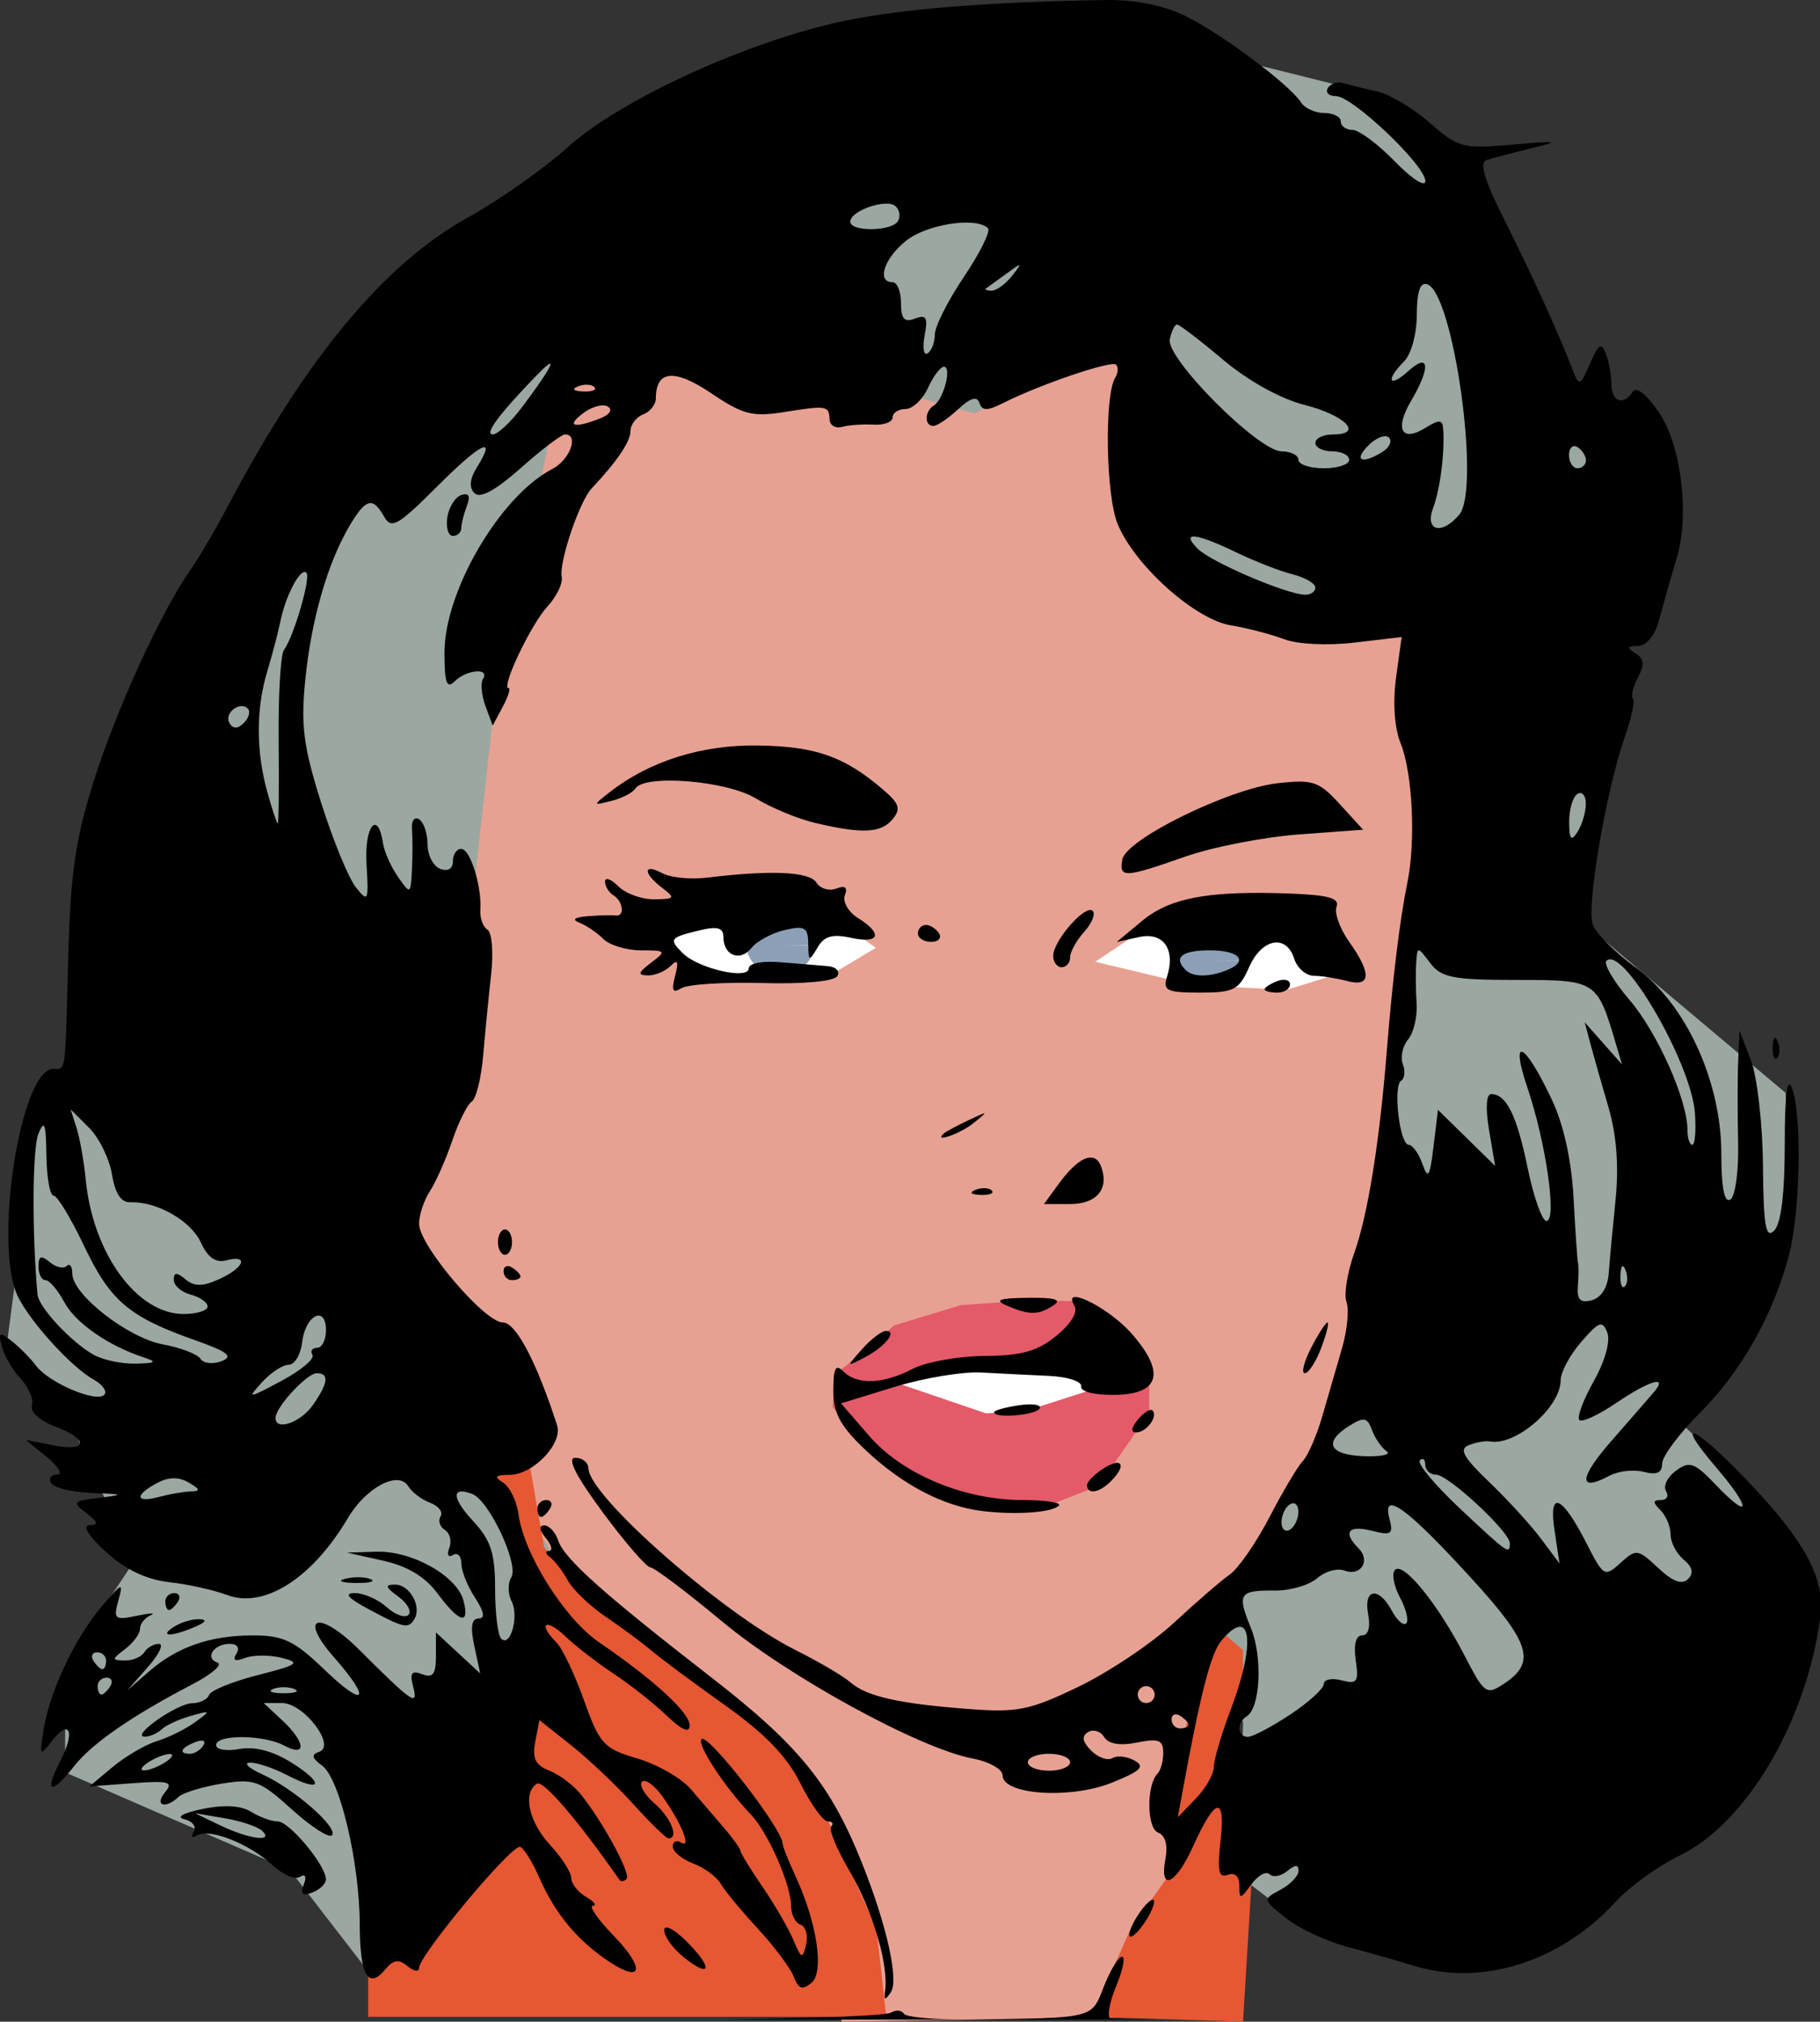
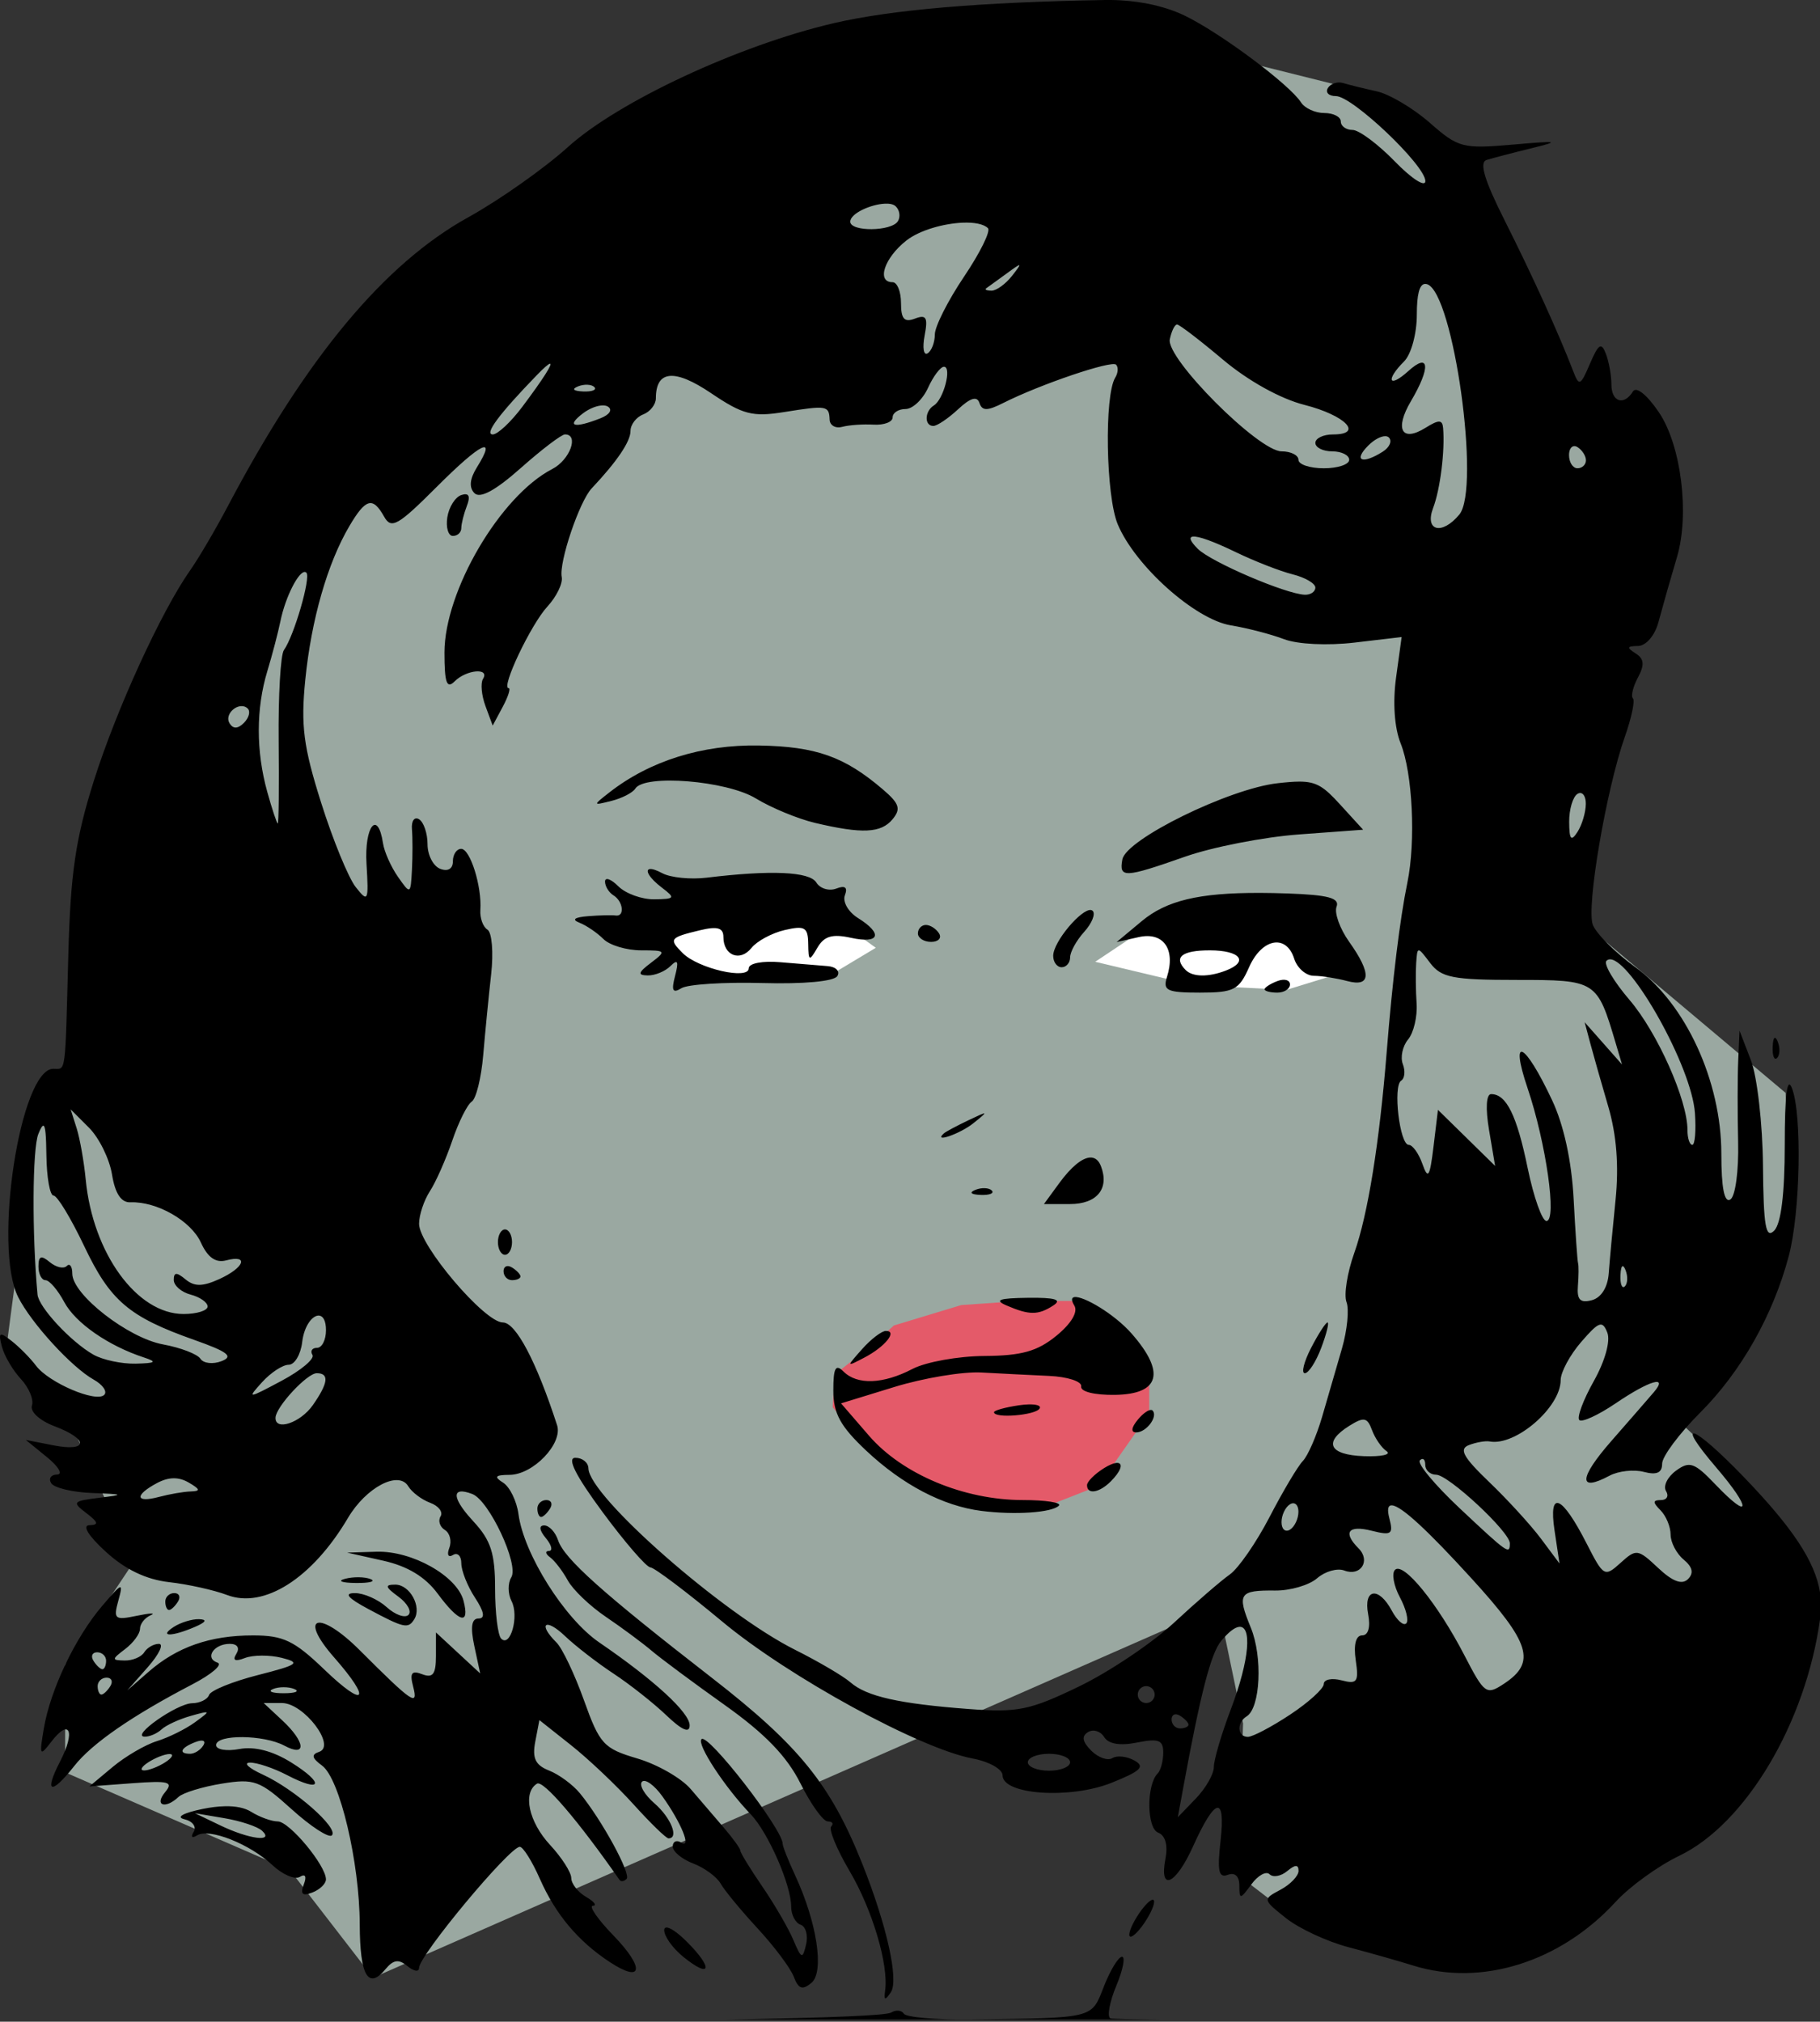
<svg xmlns="http://www.w3.org/2000/svg" xmlns:ns1="http://www.inkscape.org/namespaces/inkscape" xmlns:ns2="http://sodipodi.sourceforge.net/DTD/sodipodi-0.dtd" width="60.742mm" height="67.462mm" viewBox="0 0 215.229 239.039" id="svg2" version="1.1" ns1:version="0.91 r13725" ns2:docname="woman face.svg">
  <rect x="0" y="0" width="215.229" height="239.039" fill="#333333" stroke="none" />
  <defs id="defs4" />
  <ns2:namedview id="base" pagecolor="#ffffff" bordercolor="#666666" borderopacity="1.0" ns1:pageopacity="0.0" ns1:pageshadow="2" ns1:zoom="1.0350447" ns1:cx="340.97168" ns1:cy="6.1418685" ns1:document-units="px" ns1:current-layer="layer1" showgrid="false" ns1:window-width="1366" ns1:window-height="705" ns1:window-x="-8" ns1:window-y="-8" ns1:window-maximized="1" fit-margin-top="0" fit-margin-left="0" fit-margin-right="0" fit-margin-bottom="0" />
  <g ns1:label="Layer 1" ns1:groupmode="layer" id="layer1" transform="translate(1135.377,-1.236)">
    <path style="fill:#9aa8a1;fill-opacity:1;fill-rule:evenodd;stroke:none;stroke-width:1px;stroke-linecap:butt;stroke-linejoin:miter;stroke-opacity:1" d="m -1091.26,235.073 -9.826,-12.716 -26.588,-11.56 0,-12.716 8.092,-12.138 -8.092,-17.918 -6.936,-7.514 4.046,-30.634 9.248,-5.202 17.918,-64.158 61.846,-47.396 46.24,-6.358 23.12,5.78 20.808,34.68 11.56,12.716 -9.826,49.13 25.432,21.386 0.578,12.716 -13.294,26.01 9.248,8.67 4.624,14.45 -58.378,36.414 -7.514,-5.78 0.578,-17.918 -2.89,-13.872 z" id="path4168" ns1:connector-curvature="0" />
-     <path style="fill:#e7a192;fill-opacity:1;fill-rule:evenodd;stroke:none;stroke-width:1px;stroke-linecap:butt;stroke-linejoin:miter;stroke-opacity:1" d="m -1035.772,240.275 38.726,-0.578 6.358,-49.13 8.67,-13.294 8.67,-21.386 6.358,-52.598 -2.89,-31.79 -15.028,2.312 -15.606,-10.404 -1.156,-22.542 -18.496,9.248 -46.818,-13.294 -9.826,46.818 -3.468,31.212 -8.67,30.634 15.606,34.102 z" id="path4166" ns1:connector-curvature="0" />
    <path style="fill:#e45a69;fill-opacity:1;fill-rule:evenodd;stroke:none;stroke-width:1px;stroke-linecap:butt;stroke-linejoin:miter;stroke-opacity:1" d="m -1036.67,163.753 4.589,-3.623 2.415,-2.174 7.971,-2.415 7.005,-0.483 7.005,0 8.212,8.212 0,5.072 -5.072,7.246 -1.208,1.449 -5.555,2.174 -6.763,0 -8.212,-2.415 -8.212,-6.28 -2.415,-2.898 z" id="path4193" ns1:connector-curvature="0" />
-     <path style="fill:#e65733;fill-opacity:1;fill-rule:evenodd;stroke:none;stroke-width:1px;stroke-linecap:butt;stroke-linejoin:miter;stroke-opacity:1" d="m -1073.342,170.916 -7.514,2.311 6.357,10.982 2.891,14.451 -20.23,30.633 0,10.404 61.268,0 -1.156,-10.404 -7.514,-16.762 -9.248,-9.826 -15.605,-10.982 -6.936,-7.514 -2.312,-13.293 z m 80.92,21.963 -4.625,21.387 0,2.891 1.156,4.045 -5.779,8.092 -4.625,10.404 17.918,0.578 1.156,-19.074 -2.889,-13.871 1.732,-5.203 0,-5.779 -4.045,-3.469 z" id="path4161" ns1:connector-curvature="0" />
    <path style="fill:#ffffff;fill-rule:evenodd;stroke:none;stroke-width:1px;stroke-linecap:butt;stroke-linejoin:miter;stroke-opacity:1" d="m -1041.746,106.123 -17.666,4.969 6.625,5.52 15.457,0 5.521,-3.312 -9.938,-7.176 z m 60.174,2.207 -17.666,2.209 -6.625,4.416 11.594,2.762 11.041,0.551 7.178,-2.207 -5.521,-7.73 z" id="path4170" ns1:connector-curvature="0" />
-     <path style="opacity:1;fill:#8c9fb6;fill-opacity:1;stroke:none;stroke-width:5;stroke-miterlimit:4;stroke-dasharray:none;stroke-opacity:1" d="m -1043.145,109.637 a 3.971,3.416 0 0 0 -3.934,3.438 3.971,3.416 0 0 0 3.982,3.395 3.971,3.416 0 0 0 3.959,-3.416 l -3.971,0 3.971,-0.043 a 3.971,3.416 0 0 0 -4.008,-3.373 z m 50.937,2.945 a 3.971,2.263 0 0 0 -3.934,2.277 3.971,2.263 0 0 0 3.982,2.25 3.971,2.263 0 0 0 3.959,-2.264 l -3.971,0 3.971,-0.027 a 3.971,2.263 0 0 0 -4.008,-2.236 z" id="path4175" ns1:connector-curvature="0" />
-     <path style="fill:#ffffff;fill-rule:evenodd;stroke:none;stroke-width:1px;stroke-linecap:butt;stroke-linejoin:miter;stroke-opacity:1" d="m -1029.424,164.719 9.661,-2.415 18.357,1.691 -12.801,4.106 -4.589,0.242 z" id="path4195" ns1:connector-curvature="0" />
    <path style="fill:#000000" d="m -1004.826,1.24 c -14.615,0.248 -25.164,1.154 -31.979,2.742 -11.202,2.611 -25.439,9.247 -31.416,14.643 -2.807,2.534 -8.106,6.268 -11.773,8.297 -9.937,5.496 -19.172,16.591 -28.451,34.182 -1.451,2.75 -3.448,6.15 -4.439,7.557 -3.43,4.866 -8.741,16.478 -11.41,24.943 -2.146,6.807 -2.745,10.889 -3.002,20.5 -0.389,14.508 -0.256,13.499 -1.779,13.504 -3.904,0.012 -7.142,21.067 -4.152,26.996 1.559,3.092 6.325,8.297 8.935,9.758 1.072,0.6 1.631,1.411 1.24,1.801 -0.956,0.956 -6.554,-1.438 -8.062,-3.447 -0.666,-0.887 -1.962,-2.201 -2.881,-2.92 -1.454,-1.138 -1.606,-1.052 -1.158,0.662 0.283,1.083 1.295,2.807 2.248,3.83 0.953,1.023 1.541,2.434 1.307,3.137 -0.242,0.725 0.915,1.783 2.674,2.447 4.083,1.541 3.981,3.064 -0.15,2.254 l -3.25,-0.637 2.5,2.035 c 1.375,1.119 1.911,2.044 1.191,2.057 -0.72,0.012 -1.031,0.473 -0.691,1.023 0.34,0.55 2.506,1.072 4.811,1.16 3.833,0.146 3.905,0.195 0.846,0.57 -3.102,0.381 -3.211,0.512 -1.5,1.809 1.413,1.071 1.5,1.403 0.371,1.428 -0.9,0.019 -0.143,1.247 1.945,3.154 2.286,2.088 4.76,3.273 7.473,3.58 2.231,0.252 5.315,0.937 6.856,1.521 4.374,1.659 10.08,-1.979 14.293,-9.111 2.138,-3.619 5.983,-5.644 7.127,-3.752 0.429,0.71 1.596,1.592 2.594,1.959 0.997,0.367 1.551,1.09 1.232,1.605 -0.319,0.516 -0.091,1.239 0.506,1.607 0.596,0.369 0.834,1.323 0.527,2.121 -0.311,0.81 -0.12,1.181 0.432,0.84 0.544,-0.336 0.988,0.108 0.988,0.984 0,0.877 0.727,2.703 1.615,4.059 1.098,1.676 1.232,2.465 0.42,2.465 -0.824,0 -0.978,1.009 -0.498,3.25 l 0.697,3.25 -2.617,-2.426 -2.617,-2.424 0,2.781 c 0,2.153 -0.364,2.642 -1.619,2.16 -1.256,-0.482 -1.5,-0.157 -1.08,1.449 0.636,2.431 -0.072,1.951 -6.293,-4.27 -4.834,-4.834 -7.4,-4.123 -3.041,0.842 4.484,5.107 3.682,6.084 -1.168,1.424 -3.558,-3.419 -4.851,-4.037 -8.436,-4.037 -5.074,0 -8.984,1.365 -12.363,4.316 l -2.5,2.184 2.426,-2.75 c 1.333,-1.512 1.922,-2.75 1.309,-2.75 -0.613,0 -1.394,0.45 -1.734,1 -0.34,0.55 -1.379,0.984 -2.309,0.967 -1.56,-0.029 -1.555,-0.134 0.059,-1.359 0.963,-0.731 1.75,-1.804 1.75,-2.385 0,-0.581 0.562,-1.301 1.25,-1.6 0.688,-0.299 -0.036,-0.275 -1.609,0.053 -2.631,0.549 -2.808,0.404 -2.201,-1.791 0.612,-2.213 0.474,-2.167 -1.902,0.615 -3.193,3.739 -6.134,9.909 -6.91,14.5 -0.548,3.24 -0.482,3.356 0.881,1.572 2.173,-2.845 2.889,-1.24 1.041,2.334 -1.942,3.756 -1.073,4.029 1.682,0.527 2.091,-2.659 6.833,-5.935 13.977,-9.658 2.278,-1.188 3.61,-2.336 2.961,-2.553 -1.566,-0.522 -0.455,-2.223 1.451,-2.223 0.891,0 1.207,0.475 0.777,1.17 -0.493,0.797 -0.169,0.956 1.02,0.5 0.959,-0.368 2.913,-0.375 4.344,-0.016 2.287,0.574 1.948,0.821 -2.828,2.039 -2.987,0.762 -5.58,1.817 -5.764,2.346 -0.183,0.528 -1.083,0.97 -2,0.982 -1.81,0.024 -7.341,3.919 -5.617,3.955 0.578,0.012 1.478,-0.377 2,-0.865 0.522,-0.488 2.074,-1.204 3.449,-1.592 2.399,-0.676 2.419,-0.647 0.5,0.752 -1.1,0.802 -3.125,1.806 -4.5,2.23 -1.375,0.424 -3.735,1.803 -5.244,3.064 l -2.744,2.293 5.074,-0.377 c 4.338,-0.323 4.898,-0.167 3.871,1.07 -1.298,1.565 0.033,2.023 1.594,0.549 0.522,-0.493 2.824,-1.2 5.115,-1.572 3.833,-0.622 4.495,-0.38 8.277,3.037 2.261,2.043 4.397,3.427 4.746,3.078 0.846,-0.846 -4.424,-5.475 -8.19,-7.195 -1.65,-0.754 -2.325,-1.386 -1.5,-1.404 0.825,-0.018 2.804,0.647 4.399,1.479 4.125,2.151 4.483,0.991 0.465,-1.51 -2.179,-1.356 -4.331,-1.911 -6.113,-1.578 -1.512,0.283 -2.75,0.075 -2.75,-0.461 0,-1.292 5.618,-1.25 8.066,0.06 2.671,1.429 2.514,-0.417 -0.254,-2.996 l -2.189,-2.039 2.166,0 c 2.589,0 6.452,5.085 4.387,5.773 -0.952,0.317 -0.86,0.736 0.355,1.625 2.088,1.527 4.433,11.423 4.453,18.793 0.017,6.039 0.996,7.743 3.035,5.285 0.947,-1.141 1.574,-1.23 2.613,-0.367 0.752,0.624 1.367,0.716 1.367,0.205 0,-1.462 10.696,-14.314 11.912,-14.314 0.387,0 1.456,1.705 2.375,3.789 1.856,4.206 4.539,7.394 8.289,9.852 3.895,2.552 4.137,0.689 0.41,-3.156 -1.858,-1.917 -2.952,-3.499 -2.432,-3.516 0.52,-0.017 0.158,-0.488 -0.805,-1.049 -0.963,-0.561 -1.75,-1.565 -1.75,-2.23 0,-0.666 -1.125,-2.423 -2.5,-3.906 -2.538,-2.737 -3.276,-6.187 -1.553,-7.252 0.74,-0.457 4.86,4.346 9.764,11.385 0.16,0.229 0.533,0.174 0.83,-0.123 0.566,-0.566 -2.927,-6.972 -5.527,-10.135 -0.832,-1.013 -2.47,-2.218 -3.639,-2.678 -1.616,-0.636 -2.008,-1.452 -1.635,-3.402 l 0.49,-2.564 3.742,2.965 c 2.058,1.63 5.381,4.776 7.383,6.992 2.002,2.216 3.866,4.029 4.143,4.029 1.272,0 0.292,-2.448 -1.658,-4.139 -1.188,-1.03 -1.852,-2.183 -1.477,-2.559 0.376,-0.376 1.46,0.4 2.41,1.725 2.239,3.121 3.512,6.266 2.213,5.463 -0.543,-0.335 -0.986,-0.121 -0.986,0.475 0,0.596 1.089,1.498 2.42,2.004 1.331,0.506 2.793,1.58 3.25,2.387 0.457,0.807 2.429,3.196 4.383,5.307 1.953,2.111 3.871,4.675 4.262,5.699 0.553,1.45 1.015,1.611 2.086,0.723 1.553,-1.289 0.661,-7.15 -1.935,-12.736 -0.806,-1.733 -1.465,-3.4 -1.465,-3.705 0,-1.726 -8.848,-13.129 -9.601,-12.375 -0.59,0.59 2.758,5.698 5.828,8.891 2.047,2.128 4.773,8.344 4.773,10.881 0,0.987 0.502,1.962 1.115,2.166 0.613,0.204 0.907,1.253 0.656,2.332 -0.415,1.781 -0.554,1.733 -1.514,-0.537 -0.582,-1.375 -2.226,-4.208 -3.656,-6.295 -1.43,-2.087 -2.602,-3.996 -2.602,-4.242 0,-0.246 -0.873,-1.463 -1.939,-2.705 -1.067,-1.242 -2.841,-3.311 -3.943,-4.598 -1.103,-1.287 -3.941,-2.911 -6.307,-3.609 -3.982,-1.176 -4.451,-1.686 -6.307,-6.873 -1.102,-3.082 -2.566,-6.159 -3.254,-6.84 -2.257,-2.235 -1.305,-2.969 1,-0.77 1.238,1.181 3.825,3.183 5.75,4.451 1.925,1.268 4.737,3.488 6.25,4.934 1.838,1.756 2.75,2.15 2.75,1.189 0,-1.516 -4.195,-5.366 -10.693,-9.812 -4.114,-2.815 -8.918,-10.446 -9.551,-15.17 -0.207,-1.545 -1.025,-3.218 -1.816,-3.719 -1.119,-0.708 -0.948,-0.914 0.771,-0.926 2.792,-0.019 6.314,-3.708 5.609,-5.875 -2.451,-7.544 -4.878,-12.141 -6.41,-12.141 -2.161,0 -9.91,-9.122 -9.91,-11.666 0,-1.039 0.579,-2.776 1.285,-3.861 0.706,-1.085 1.894,-3.773 2.641,-5.973 0.747,-2.2 1.782,-4.275 2.301,-4.611 0.519,-0.336 1.131,-2.811 1.359,-5.5 0.228,-2.689 0.651,-6.993 0.939,-9.564 0.289,-2.572 0.093,-4.943 -0.435,-5.27 -0.529,-0.327 -0.907,-1.373 -0.842,-2.324 0.192,-2.786 -1.2,-7.23 -2.266,-7.23 -0.54,0 -0.981,0.661 -0.981,1.469 0,0.895 -0.586,1.243 -1.5,0.893 -0.825,-0.317 -1.5,-1.626 -1.5,-2.91 0,-1.284 -0.451,-2.612 -1,-2.951 -0.549,-0.339 -0.928,0.197 -0.842,1.191 0.086,0.994 0.085,3.146 0,4.781 -0.156,2.928 -0.18,2.941 -1.65,0.842 -0.821,-1.172 -1.619,-2.96 -1.773,-3.973 -0.615,-4.032 -2.219,-2.023 -1.951,2.443 0.266,4.432 0.19,4.596 -1.279,2.732 -0.859,-1.09 -2.699,-5.579 -4.088,-9.977 -2.095,-6.631 -2.416,-9.107 -1.875,-14.518 0.713,-7.132 2.631,-13.81 5.225,-18.201 1.93,-3.268 2.762,-3.49 4.102,-1.096 0.845,1.509 1.626,1.067 6.205,-3.512 5.258,-5.258 7.187,-6.203 4.774,-2.338 -0.862,1.381 -0.961,2.406 -0.295,3.072 0.666,0.666 2.493,-0.327 5.475,-2.975 2.462,-2.185 4.812,-3.974 5.225,-3.975 1.695,-0.003 0.589,3.012 -1.5,4.09 -6.141,3.167 -12.75,14.416 -12.75,21.701 0,3.584 0.268,4.342 1.201,3.408 1.394,-1.394 4.189,-1.638 3.357,-0.293 -0.309,0.499 -0.178,1.945 0.291,3.213 l 0.854,2.307 1.184,-2.213 c 0.651,-1.217 0.966,-2.213 0.699,-2.213 -0.943,0 2.636,-7.532 4.58,-9.639 1.085,-1.176 1.851,-2.751 1.701,-3.5 -0.346,-1.731 2.086,-8.935 3.535,-10.473 3.003,-3.186 4.598,-5.543 4.598,-6.793 0,-0.76 0.675,-1.64 1.5,-1.957 0.825,-0.317 1.5,-1.176 1.5,-1.908 0,-3.324 2.201,-3.528 6.529,-0.607 3.762,2.539 4.896,2.833 8.65,2.232 5.039,-0.806 5.307,-0.761 5.367,0.895 0.025,0.688 0.7,1.072 1.5,0.855 0.8,-0.216 2.466,-0.332 3.703,-0.26 1.238,0.073 2.25,-0.314 2.25,-0.857 0,-0.544 0.685,-0.988 1.522,-0.988 0.837,0 2.034,-1.125 2.66,-2.5 0.626,-1.375 1.476,-2.5 1.887,-2.5 0.966,0 -0.039,3.863 -1.189,4.574 -1.105,0.683 -1.152,2.426 -0.066,2.426 0.446,0 1.762,-0.887 2.926,-1.971 1.458,-1.358 2.243,-1.591 2.525,-0.75 0.322,0.96 0.924,0.96 2.822,0.002 4.34,-2.191 12.8,-5.063 13.336,-4.527 0.288,0.288 0.245,0.976 -0.096,1.527 -1.311,2.122 -1.112,13.985 0.291,17.342 2.056,4.922 9.15,11.259 13.379,11.953 1.928,0.316 4.756,1.051 6.285,1.633 1.604,0.61 5.138,0.782 8.348,0.404 l 5.564,-0.654 -0.658,4.791 c -0.404,2.939 -0.196,5.942 0.537,7.77 1.418,3.533 1.808,11.579 0.799,16.48 -0.888,4.315 -1.759,11.449 -2.443,20 -0.865,10.801 -2.23,19.265 -3.832,23.768 -0.835,2.347 -1.25,4.968 -0.922,5.824 0.329,0.856 0.087,3.323 -0.537,5.482 -0.625,2.159 -1.678,5.784 -2.34,8.057 -0.662,2.273 -1.692,4.635 -2.287,5.25 -0.596,0.615 -2.365,3.594 -3.934,6.619 -1.569,3.025 -3.688,6.086 -4.709,6.803 -1.021,0.717 -3.996,3.289 -6.611,5.715 -2.615,2.426 -7.681,5.819 -11.256,7.543 -5.79,2.793 -7.21,3.082 -13,2.645 -8.257,-0.624 -12.089,-1.488 -13.99,-3.154 -0.83,-0.727 -3.786,-2.464 -6.568,-3.857 -8.551,-4.283 -24.357,-18.164 -24.418,-21.443 -0.013,-0.688 -0.709,-1.25 -1.547,-1.25 -1.029,0 0.025,2.095 3.25,6.459 2.626,3.552 5.158,6.477 5.627,6.5 0.469,0.023 4.294,2.906 8.5,6.408 7.858,6.543 23.364,15.02 29.621,16.193 1.939,0.364 3.525,1.258 3.525,1.988 0,2.297 7.981,2.843 12.885,0.881 3.468,-1.387 4.006,-1.911 2.713,-2.635 -0.888,-0.497 -2.063,-0.625 -2.613,-0.285 -0.55,0.34 -1.675,-0.058 -2.5,-0.883 -1.053,-1.053 -1.165,-1.706 -0.379,-2.191 0.616,-0.381 1.473,-0.12 1.906,0.58 0.512,0.829 1.868,1.058 3.887,0.654 2.554,-0.511 3.102,-0.302 3.102,1.188 0,0.995 -0.298,2.106 -0.662,2.471 -1.34,1.34 -1.297,6.472 0.059,6.992 0.855,0.328 1.174,1.475 0.863,3.1 -0.756,3.953 1.217,3.065 3.262,-1.469 2.632,-5.837 3.868,-6.097 3.258,-0.684 -0.405,3.596 -0.224,4.456 0.854,4.043 0.845,-0.324 1.367,0.163 1.367,1.273 0,1.664 0.105,1.653 1.418,-0.143 0.78,-1.067 1.751,-1.606 2.158,-1.199 0.407,0.407 1.344,0.24 2.082,-0.373 0.95,-0.789 1.342,-0.797 1.342,-0.027 0,0.598 -0.96,1.601 -2.133,2.229 -2.123,1.136 -2.121,1.152 0.65,3.361 1.531,1.221 4.855,2.766 7.385,3.434 2.529,0.667 5.981,1.646 7.67,2.174 8.058,2.52 17.414,-0.428 23.928,-7.537 1.65,-1.801 5.025,-4.245 7.5,-5.432 7.89,-3.784 14.987,-15.732 16.676,-28.016 l 0,-3.107 c -0.583,-3.703 -3.31,-7.754 -9.043,-13.697 -6.031,-6.252 -8.295,-7.011 -3.217,-1.078 4.164,4.864 4.09,6.384 -0.098,2.002 -2.509,-2.625 -3.075,-2.824 -4.686,-1.646 -1.007,0.737 -1.536,1.82 -1.174,2.406 0.363,0.587 0.093,1.066 -0.6,1.066 -0.979,0 -0.992,0.266 -0.059,1.199 0.66,0.66 1.199,1.954 1.199,2.877 0,0.923 0.695,2.255 1.543,2.959 1.057,0.878 1.219,1.603 0.514,2.309 -0.706,0.706 -1.817,0.29 -3.533,-1.322 -2.399,-2.254 -2.583,-2.279 -4.445,-0.594 -1.88,1.702 -2.008,1.629 -3.996,-2.268 -2.949,-5.781 -4.537,-6.434 -3.807,-1.566 l 0.586,3.906 -2.18,-2.922 c -1.199,-1.607 -3.958,-4.624 -6.129,-6.705 -3.089,-2.962 -3.61,-3.914 -2.398,-4.379 0.852,-0.327 1.953,-0.518 2.447,-0.426 3.063,0.573 8.398,-4.034 8.398,-7.252 0,-0.937 1.093,-2.969 2.428,-4.512 2.105,-2.434 2.515,-2.58 3.09,-1.102 0.388,0.997 -0.28,3.382 -1.605,5.74 -1.247,2.219 -2.015,4.285 -1.707,4.594 0.308,0.308 2.252,-0.586 4.318,-1.988 3.999,-2.714 6.252,-3.365 4.49,-1.299 -0.586,0.688 -2.839,3.275 -5.006,5.75 -3.871,4.42 -3.963,6.116 -0.225,4.115 1.042,-0.557 2.868,-0.758 4.057,-0.447 1.523,0.398 2.16,0.111 2.16,-0.973 0,-0.846 2.027,-3.564 4.504,-6.041 4.835,-4.835 8.613,-11.514 10.473,-18.512 1.368,-5.147 1.588,-16.719 0.377,-19.836 -0.57,-1.468 -0.854,0.747 -0.854,6.697 0,5.778 -0.438,9.329 -1.25,10.143 -1,1.002 -1.265,-0.536 -1.326,-7.697 -0.042,-4.923 -0.683,-10.524 -1.424,-12.449 l -1.348,-3.5 -0.154,3.5 c -0.085,1.925 -0.091,6.268 -0.012,9.65 0.08,3.432 -0.325,6.441 -0.92,6.809 -0.709,0.438 -1.066,-1.374 -1.066,-5.422 0,-8.569 -4.226,-17.741 -10.152,-22.031 -2.391,-1.731 -4.662,-3.996 -5.049,-5.035 -0.781,-2.1 1.589,-15.982 3.799,-22.246 0.783,-2.22 1.211,-4.25 0.949,-4.512 -0.262,-0.262 0.004,-1.375 0.592,-2.473 0.806,-1.506 0.736,-2.206 -0.285,-2.854 -1.071,-0.679 -1.01,-0.859 0.289,-0.871 0.932,-0.009 1.972,-1.205 2.406,-2.766 0.421,-1.512 0.89,-3.2 1.043,-3.75 0.153,-0.55 0.678,-2.35 1.166,-4 1.512,-5.112 0.488,-13.244 -2.154,-17.133 -1.404,-2.067 -2.666,-3.075 -3.057,-2.443 -1.069,1.729 -2.547,1.241 -2.547,-0.842 0,-1.055 -0.294,-2.683 -0.652,-3.617 -0.534,-1.393 -0.872,-1.182 -1.879,1.168 -1.134,2.648 -1.288,2.714 -1.996,0.867 -1.69,-4.405 -4.846,-11.347 -8.084,-17.777 -2.41,-4.785 -3.042,-6.892 -2.15,-7.172 0.695,-0.218 3.062,-0.837 5.262,-1.375 3.531,-0.864 3.273,-0.916 -2.209,-0.439 -5.882,0.511 -6.4,0.375 -9.77,-2.584 -1.957,-1.718 -4.787,-3.394 -6.289,-3.723 -1.502,-0.329 -3.279,-0.766 -3.949,-0.971 -0.67,-0.205 -1.485,0.058 -1.811,0.584 -0.325,0.526 0.103,0.957 0.951,0.957 1.955,0 10.576,8.191 10.576,10.049 0,0.766 -1.626,-0.282 -3.613,-2.328 -1.988,-2.046 -4.238,-3.721 -5,-3.721 -0.762,0 -1.387,-0.45 -1.387,-1 0,-0.55 -0.877,-1 -1.949,-1 -1.073,0 -2.31,-0.562 -2.75,-1.25 -1.363,-2.131 -9.599,-8.268 -13.801,-10.285 -2.571,-1.234 -5.965,-1.888 -9.5,-1.828 z m -25.906,24.076 c 0.551,-0.024 1.014,0.065 1.27,0.305 0.475,0.445 0.595,1.24 0.268,1.77 -0.755,1.221 -5.631,1.268 -5.631,0.055 0,-0.98 2.442,-2.057 4.094,-2.129 z m 9.189,2.25 c 1.351,-0.057 2.488,0.14 3,0.652 0.339,0.339 -0.937,2.92 -2.834,5.736 -1.897,2.817 -3.449,5.889 -3.449,6.826 0,0.937 -0.385,1.942 -0.855,2.232 -0.471,0.291 -0.628,-0.657 -0.352,-2.105 0.409,-2.138 0.193,-2.513 -1.145,-2 -1.256,0.482 -1.649,0.046 -1.649,-1.836 0,-1.358 -0.45,-2.469 -1,-2.469 -1.928,0 -0.975,-2.875 1.635,-4.928 1.546,-1.216 4.396,-2.015 6.648,-2.109 z m 6.701,5.029 c 0.084,0.038 -0.221,0.448 -0.856,1.258 -0.755,0.963 -1.844,1.75 -2.418,1.75 -0.574,0 -0.856,-0.128 -0.627,-0.283 0.229,-0.156 1.316,-0.943 2.416,-1.75 0.925,-0.679 1.4,-1.013 1.484,-0.975 z m 47.951,2.213 c 0.091,-0.01 0.189,0.002 0.293,0.037 3.112,1.037 6.337,24.167 3.797,27.229 -2.059,2.481 -4.137,1.953 -3.096,-0.787 0.839,-2.207 1.405,-6.74 1.178,-9.443 -0.084,-0.998 -0.511,-1.005 -2.061,-0.037 -2.83,1.768 -3.709,0.188 -1.744,-3.139 2.359,-3.993 2.203,-5.832 -0.303,-3.564 -2.31,2.091 -2.743,1.101 -0.5,-1.143 0.835,-0.835 1.5,-3.281 1.5,-5.514 0,-2.386 0.301,-3.567 0.936,-3.639 z m -29.291,4.795 c 0.274,0 2.714,1.868 5.424,4.152 2.965,2.5 6.798,4.631 9.629,5.35 4.863,1.235 7.054,3.498 3.387,3.498 -1.146,0 -2.084,0.45 -2.084,1 0,0.55 0.9,1 2,1 1.1,0 2,0.45 2,1 0,0.55 -1.35,1 -3,1 -1.65,0 -3,-0.45 -3,-1 0,-0.55 -0.896,-1 -1.992,-1 -2.722,0 -13.687,-10.989 -13.221,-13.25 0.198,-0.963 0.584,-1.75 0.857,-1.75 z m -74.176,4.641 c 0.411,-0.093 -0.738,1.741 -3.266,5.109 -1.342,1.788 -2.907,3.25 -3.477,3.25 -1.044,0 0.733,-2.393 5.197,-7 0.848,-0.876 1.358,-1.317 1.545,-1.359 z m 4.449,2.482 c 0.347,0.014 0.646,0.105 0.812,0.271 0.332,0.332 -0.258,0.569 -1.312,0.525 -1.165,-0.048 -1.403,-0.284 -0.606,-0.604 0.361,-0.144 0.758,-0.208 1.105,-0.193 z m 1.861,2.445 c 0.22,0.004 0.41,0.047 0.553,0.135 0.598,0.37 0.217,0.961 -0.898,1.398 -3.127,1.224 -4.077,0.944 -2.035,-0.602 0.783,-0.592 1.72,-0.943 2.381,-0.932 z m 92.496,3.639 c 0.175,0.003 0.319,0.054 0.422,0.156 0.41,0.41 0.083,1.164 -0.727,1.676 -2.435,1.54 -3.516,1.077 -1.709,-0.73 0.697,-0.697 1.489,-1.111 2.014,-1.102 z m 22.336,1.176 c 0.12,-0.005 0.251,0.032 0.389,0.117 0.55,0.34 1,1.041 1,1.559 0,0.518 -0.45,0.941 -1,0.941 -0.55,0 -1,-0.701 -1,-1.559 0,-0.643 0.253,-1.043 0.611,-1.059 z m -131.066,5.693 c -0.139,-0.015 -0.319,0.015 -0.543,0.09 -0.725,0.242 -1.47,1.428 -1.654,2.637 -0.184,1.208 0.112,2.197 0.658,2.197 0.546,0 0.994,-0.413 0.994,-0.918 0,-0.505 0.297,-1.692 0.66,-2.637 0.336,-0.875 0.301,-1.325 -0.115,-1.369 z m 85.978,5.002 c 0.646,-0.074 2.4,0.549 5.107,1.857 2.203,1.064 5.212,2.237 6.688,2.607 1.475,0.37 2.682,1.074 2.682,1.564 0,0.49 -0.562,0.871 -1.25,0.846 -2.266,-0.085 -11.1,-3.875 -12.654,-5.43 -0.909,-0.909 -1.075,-1.387 -0.572,-1.445 z m -104.98,4.189 c 0.05,0.012 0.097,0.038 0.139,0.08 0.553,0.553 -1.458,7.479 -2.658,9.152 -0.394,0.55 -0.675,5.387 -0.621,10.75 l 0,0 c 0.053,5.363 0.01,9.75 -0.105,9.75 -0.112,-2e-5 -0.673,-1.688 -1.246,-3.75 -1.334,-4.803 -1.331,-9.842 0.01,-14.258 0.582,-1.921 1.278,-4.574 1.547,-5.896 0.591,-2.903 2.189,-6.003 2.938,-5.828 z m -7.631,15.857 c 0.302,-0.029 0.6,0.053 0.838,0.291 0.339,0.339 0.136,1.099 -0.453,1.688 -0.718,0.718 -1.277,0.736 -1.699,0.053 -0.533,-0.862 0.408,-1.945 1.314,-2.031 z m 61.287,4.654 c -6.739,-0.116 -12.924,1.827 -17.699,5.559 -1.968,1.538 -1.963,1.552 0.266,0.99 1.246,-0.314 2.51,-0.966 2.809,-1.449 1.073,-1.735 10.804,-0.946 14.252,1.156 1.829,1.115 4.979,2.417 7,2.895 5.58,1.319 7.809,1.217 9.17,-0.424 1.018,-1.227 0.818,-1.858 -1.127,-3.521 -4.554,-3.897 -7.913,-5.088 -14.67,-5.205 z m 63.9,4.271 c -0.693,0.002 -1.521,0.074 -2.566,0.191 -5.742,0.647 -17.915,6.621 -18.355,9.008 -0.411,2.226 0.234,2.198 7.416,-0.324 3.249,-1.141 9.315,-2.325 13.48,-2.631 l 7.574,-0.557 -2.746,-3.008 c -1.864,-2.041 -2.725,-2.684 -4.803,-2.68 z m 33.287,1.352 c 0.356,0.054 0.604,0.543 0.598,1.289 -0.008,0.995 -0.451,2.484 -0.984,3.309 -0.758,1.173 -0.972,0.913 -0.984,-1.191 -0.008,-1.48 0.434,-2.969 0.984,-3.309 0.138,-0.085 0.268,-0.116 0.387,-0.098 z m -110.088,8.986 c -0.596,0.079 -0.117,1.029 1.451,2.219 1.595,1.21 1.513,1.33 -0.928,1.359 -1.473,0.018 -3.386,-0.675 -4.25,-1.539 -0.864,-0.864 -1.572,-1.115 -1.572,-0.559 0,0.557 0.45,1.291 1,1.631 1.163,0.718 1.355,2.555 0.25,2.381 -0.412,-0.065 -1.875,-0.029 -3.25,0.08 -1.619,0.128 -1.977,0.401 -1.018,0.777 0.815,0.32 2.086,1.185 2.822,1.922 0.737,0.737 2.743,1.34 4.459,1.34 2.958,0 3.018,0.075 1.178,1.467 -1.541,1.166 -1.621,1.475 -0.391,1.5 0.853,0.018 2.064,-0.482 2.693,-1.111 0.859,-0.859 0.995,-0.57 0.543,1.156 -0.461,1.764 -0.287,2.106 0.75,1.465 0.744,-0.46 5.051,-0.734 9.57,-0.609 4.894,0.135 8.478,-0.197 8.863,-0.82 0.356,-0.576 -0.165,-1.109 -1.16,-1.184 -0.995,-0.075 -3.498,-0.28 -5.561,-0.457 -2.13,-0.183 -3.75,0.126 -3.75,0.715 0,1.412 -5.981,0.04 -7.812,-1.791 -1.677,-1.677 -1.551,-1.842 2.062,-2.709 2.046,-0.491 2.75,-0.285 2.75,0.801 0,2.2 1.976,2.973 3.316,1.297 0.651,-0.814 2.421,-1.768 3.934,-2.119 2.375,-0.552 2.755,-0.329 2.781,1.631 0.028,2.072 0.122,2.112 1.084,0.459 0.798,-1.373 1.758,-1.657 3.969,-1.172 3.397,0.746 3.829,-0.467 0.832,-2.338 -1.146,-0.716 -1.844,-1.926 -1.551,-2.689 0.36,-0.938 0.031,-1.197 -1.016,-0.795 -0.853,0.327 -1.917,0.004 -2.363,-0.719 -0.797,-1.29 -5.377,-1.491 -12.959,-0.568 -1.91,0.232 -4.273,-0.004 -5.25,-0.527 -0.715,-0.383 -1.208,-0.528 -1.478,-0.492 z m 72.135,2.822 c -7.251,-0.023 -11.071,0.928 -13.949,3.326 l -2.984,2.486 2.615,-0.586 c 2.911,-0.653 4.382,1.419 3.34,4.703 -0.515,1.623 -0.021,1.859 3.895,1.859 4.02,0 4.62,-0.31 5.811,-3 1.516,-3.424 4.399,-3.964 5.34,-1 0.349,1.1 1.393,2.006 2.318,2.014 0.925,0.007 2.694,0.284 3.932,0.615 2.835,0.76 2.924,-0.877 0.248,-4.635 -1.102,-1.547 -1.774,-3.417 -1.492,-4.154 0.389,-1.02 -0.987,-1.392 -5.746,-1.561 -1.183,-0.042 -2.29,-0.065 -3.326,-0.068 z m -19.957,2.025 c -1.109,-0.201 -4.477,3.741 -4.477,5.416 0,0.741 0.45,1.348 1,1.348 0.55,0 1,-0.528 1,-1.172 0,-0.644 0.747,-1.997 1.66,-3.006 0.913,-1.009 1.368,-2.128 1.008,-2.488 -0.052,-0.052 -0.117,-0.084 -0.191,-0.098 z m -19.535,1.764 c -0.517,0 -0.941,0.45 -0.941,1 0,0.55 0.703,1 1.561,1 0.858,0 1.279,-0.45 0.939,-1 -0.34,-0.55 -1.041,-1 -1.559,-1 z m 33.559,3 c 3.622,0 4.688,1.33 1.918,2.393 -2.068,0.794 -3.92,0.769 -4.75,-0.06 -1.494,-1.494 -0.477,-2.332 2.832,-2.332 z m 24.736,0 c 0.207,0 0.585,0.5 1.344,1.5 1.312,1.73 2.689,2 10.199,2 9.458,0 9.537,0.05 11.746,7.5 l 0.742,2.5 -2.209,-2.5 -2.211,-2.5 0.668,2.5 c 0.367,1.375 1.327,4.75 2.133,7.5 0.976,3.333 1.261,7.001 0.854,11 -0.337,3.3 -0.7,7.213 -0.807,8.697 -0.119,1.656 -0.894,2.883 -2.006,3.174 -1.369,0.358 -1.769,-0.057 -1.639,-1.699 0.095,-1.195 0.103,-2.397 0.019,-2.672 -0.083,-0.275 -0.319,-3.685 -0.523,-7.576 -0.238,-4.514 -1.159,-8.75 -2.545,-11.699 -3.244,-6.902 -5.054,-7.801 -2.908,-1.443 2.196,6.506 3.507,15.719 2.236,15.719 -0.511,0 -1.51,-2.812 -2.219,-6.25 -1.292,-6.265 -2.518,-8.75 -4.32,-8.75 -0.582,0 -0.68,1.687 -0.248,4.244 l 0.717,4.246 -3.379,-3.316 -3.381,-3.314 -0.521,4.32 c -0.441,3.644 -0.648,3.968 -1.318,2.07 -0.437,-1.238 -1.164,-2.25 -1.617,-2.25 -1.071,0 -1.891,-6.977 -0.893,-7.594 0.419,-0.259 0.508,-1.137 0.195,-1.951 -0.313,-0.814 -0.033,-2.128 0.623,-2.918 0.656,-0.79 1.108,-2.696 1.006,-4.236 -0.103,-1.54 -0.125,-3.701 -0.049,-4.801 0.069,-1 0.104,-1.5 0.311,-1.5 z m 22.617,1.064 c 2.467,-0.009 9.65,12.657 10.037,18.186 0.144,2.062 0.005,3.75 -0.312,3.75 -0.317,0 -0.575,-0.787 -0.572,-1.75 0.01,-3.53 -3.554,-11.533 -6.854,-15.387 -1.864,-2.178 -3.091,-4.258 -2.727,-4.623 0.119,-0.119 0.263,-0.175 0.428,-0.176 z m -38.771,2.426 c -0.179,0.02 -0.376,0.069 -0.582,0.148 -0.825,0.317 -1.5,0.753 -1.5,0.969 0,0.216 0.675,0.393 1.5,0.393 0.825,0 1.5,-0.436 1.5,-0.969 0,-0.4 -0.38,-0.6 -0.918,-0.541 z m 58.283,6.855 c -0.152,-0.023 -0.255,0.342 -0.285,1.07 -0.043,1.054 0.193,1.645 0.525,1.312 0.332,-0.332 0.367,-1.194 0.078,-1.916 -0.12,-0.299 -0.227,-0.453 -0.318,-0.467 z m -201.562,8.457 2.174,2.174 c 1.196,1.196 2.419,3.683 2.719,5.527 0.366,2.252 1.079,3.333 2.174,3.289 3.118,-0.124 7.162,2.183 8.334,4.754 0.806,1.769 1.751,2.437 2.988,2.113 2.737,-0.716 2.166,0.856 -0.803,2.209 -1.974,0.899 -2.951,0.908 -4,0.037 -1.055,-0.875 -1.389,-0.86 -1.389,0.065 0,0.669 0.9,1.451 2,1.738 1.1,0.288 2,0.92 2,1.406 0,0.486 -1.279,0.885 -2.844,0.885 -5.51,0 -10.73,-7.171 -11.57,-15.895 -0.204,-2.121 -0.688,-4.857 -1.076,-6.08 z m 108.047,0.488 c -0.074,-0.048 -0.671,0.228 -1.85,0.789 -1.375,0.655 -2.687,1.354 -2.916,1.555 -1.372,1.201 1.882,0.085 3.475,-1.191 0.915,-0.733 1.365,-1.104 1.291,-1.152 z m -111.264,1.445 c 0.234,0.053 0.32,1.142 0.351,3.514 0.035,2.612 0.416,4.75 0.848,4.75 0.431,0 2.058,2.681 3.615,5.959 3.082,6.49 5.287,8.371 13.02,11.104 3.981,1.407 4.681,1.95 3.23,2.512 -1.018,0.394 -2.143,0.266 -2.5,-0.285 -0.357,-0.551 -2.348,-1.314 -4.422,-1.695 -4.144,-0.762 -10.729,-5.896 -10.729,-8.365 0,-0.86 -0.296,-1.266 -0.658,-0.904 -0.362,0.362 -1.262,0.157 -2,-0.455 -1.029,-0.854 -1.342,-0.736 -1.342,0.508 0,0.892 0.375,1.623 0.832,1.623 0.457,0 1.454,1.162 2.215,2.584 1.327,2.479 5.21,5.175 9.453,6.562 1.573,0.514 1.359,0.668 -1,0.723 -1.65,0.038 -3.9,-0.441 -5,-1.064 -2.657,-1.507 -6.473,-5.609 -6.611,-7.107 -0.663,-7.161 -0.611,-17.23 0.098,-18.99 0.266,-0.661 0.459,-1.002 0.6,-0.971 z m 123.779,3.764 c -0.943,0.044 -2.232,1.085 -3.662,3.041 l -1.797,2.459 3.078,0 c 3.197,0 4.683,-1.82 3.66,-4.484 -0.273,-0.71 -0.714,-1.042 -1.279,-1.016 z m -12.447,3.623 c -0.347,-0.014 -0.745,0.049 -1.105,0.193 -0.798,0.319 -0.559,0.556 0.606,0.604 1.054,0.043 1.645,-0.193 1.312,-0.525 -0.166,-0.166 -0.465,-0.257 -0.812,-0.271 z m -56.75,4.877 c -0.458,0 -0.834,0.675 -0.834,1.5 0,0.825 0.376,1.5 0.834,1.5 0.458,0 0.832,-0.675 0.832,-1.5 0,-0.825 -0.374,-1.5 -0.832,-1.5 z m 0.443,4.344 c -0.359,-0.06 -0.611,0.161 -0.611,0.598 0,0.582 0.45,1.059 1,1.059 0.55,0 1,-0.199 1,-0.441 0,-0.243 -0.45,-0.719 -1,-1.059 -0.138,-0.085 -0.269,-0.136 -0.389,-0.156 z m 131.754,0.002 c 0.091,0.014 0.199,0.168 0.318,0.467 0.289,0.722 0.254,1.584 -0.078,1.916 -0.332,0.332 -0.569,-0.258 -0.525,-1.312 0.03,-0.728 0.134,-1.093 0.285,-1.07 z m -64.857,3.654 c -0.347,0.054 -0.402,0.363 -0.01,1.004 0.462,0.747 -0.357,2.126 -2.123,3.57 -2.247,1.838 -4.112,2.361 -8.514,2.389 -3.1,0.02 -6.925,0.71 -8.5,1.531 -3.466,1.808 -6.547,1.922 -8.164,0.305 -0.933,-0.933 -1.2,-0.433 -1.199,2.25 10e-4,2.711 0.831,4.231 3.873,7.094 4.304,4.049 9.093,6.558 13.625,7.137 3.955,0.505 8.345,0.21 9.172,-0.617 0.364,-0.364 -1.55,-0.664 -4.254,-0.664 -6.968,-0.001 -14.257,-3.048 -18.201,-7.611 l -3.303,-3.822 6.293,-1.934 c 3.462,-1.064 8.093,-1.836 10.293,-1.715 2.2,0.121 5.8,0.302 8,0.402 2.2,0.1 3.916,0.658 3.812,1.242 -0.109,0.617 1.565,1.036 4,1 5.305,-0.078 6.004,-2.641 1.973,-7.236 -2.063,-2.352 -5.737,-4.486 -6.777,-4.324 z m -5.508,0.086 c -3.425,0.042 -4.022,0.26 -2.5,0.914 2.677,1.15 3.72,1.15 5.5,0 1.085,-0.701 0.256,-0.954 -3,-0.914 z m -83.791,2.104 c 0.448,0.059 0.791,0.594 0.791,1.727 0,1.146 -0.476,2.084 -1.059,2.084 -0.582,0 -0.825,0.376 -0.541,0.836 0.284,0.46 -1.359,1.838 -3.652,3.062 -4.017,2.144 -4.103,2.151 -2.305,0.164 1.027,-1.134 2.443,-2.062 3.147,-2.062 0.703,0 1.42,-1.204 1.594,-2.674 0.238,-2.007 1.278,-3.234 2.025,-3.137 z m 119.23,0.811 c -0.213,0 -1.086,1.35 -1.939,3 -0.853,1.65 -1.188,3 -0.744,3 0.444,0 1.317,-1.35 1.939,-3 0.623,-1.65 0.957,-3 0.744,-3 z m -52.225,1 c -0.497,0 -1.761,0.965 -2.809,2.145 -1.892,2.131 -1.89,2.137 0.289,0.994 2.431,-1.275 3.927,-3.139 2.52,-3.139 z m -67.305,5 c 1.507,0 1.363,1.164 -0.467,3.777 -1.468,2.096 -4.482,3.103 -4.41,1.473 0.057,-1.292 3.734,-5.25 4.877,-5.25 z m 84.143,3.691 c -0.327,0.01 -0.7,0.042 -1.105,0.102 -1.621,0.238 -2.947,0.608 -2.947,0.82 0,0.762 4.893,0.368 5.389,-0.434 0.209,-0.338 -0.356,-0.519 -1.336,-0.488 z m 14.572,0.656 c -0.327,-0.065 -0.995,0.393 -1.604,1.127 -0.789,0.95 -0.866,1.525 -0.203,1.525 1.209,0 2.619,-1.898 1.926,-2.592 -0.032,-0.032 -0.072,-0.051 -0.119,-0.061 z m 25.174,1.154 c 0.384,0.073 0.624,0.47 0.902,1.225 0.36,0.975 1.136,2.099 1.727,2.496 0.59,0.397 -0.615,0.662 -2.678,0.588 -4.132,-0.148 -4.85,-1.643 -1.727,-3.594 0.862,-0.538 1.391,-0.788 1.775,-0.715 z m 6.918,4.646 c 0.171,0.04 0.283,0.283 0.283,0.684 0,0.642 0.576,1.168 1.279,1.168 1.453,0 8.721,6.761 8.721,8.113 0,1.372 -0.227,1.214 -5.928,-4.139 -2.944,-2.764 -5.065,-5.315 -4.713,-5.668 0.132,-0.132 0.255,-0.182 0.357,-0.158 z m -36.281,0.463 c -0.335,0.04 -0.82,0.236 -1.436,0.621 -1.1,0.687 -2,1.59 -2,2.008 0,1.141 1.446,0.913 2.801,-0.441 1.195,-1.195 1.44,-2.042 0.92,-2.176 -0.078,-0.02 -0.173,-0.025 -0.285,-0.012 z m -111.477,1.814 c 0.618,-0.011 1.212,0.157 1.805,0.502 1.377,0.802 1.425,1.02 0.236,1.055 -0.825,0.024 -2.513,0.315 -3.75,0.646 -2.795,0.749 -2.931,-0.195 -0.236,-1.637 0.687,-0.368 1.328,-0.556 1.945,-0.566 z m 33.941,1.566 c 0.309,-0.04 0.778,0.053 1.408,0.295 1.992,0.764 5.538,8.344 4.607,9.85 -0.426,0.69 -0.413,1.954 0.029,2.809 0.914,1.765 -0.128,5.538 -1.226,4.439 -0.395,-0.395 -0.719,-3.053 -0.719,-5.906 0,-4.177 -0.497,-5.723 -2.555,-7.943 -1.949,-2.103 -2.47,-3.423 -1.545,-3.543 z m 10.16,1.008 c -0.583,0 -1.061,0.45 -1.061,1 0,0.55 0.199,1 0.441,1 0.243,0 0.719,-0.45 1.059,-1 0.34,-0.55 0.143,-1 -0.439,-1 z m 88.328,0.377 c 0.359,0.007 0.611,0.385 0.611,1.004 0,0.825 -0.45,1.779 -1,2.119 -0.55,0.34 -1,-0.058 -1,-0.883 0,-0.825 0.45,-1.777 1,-2.117 0.138,-0.085 0.269,-0.125 0.389,-0.123 z m 11.697,0.252 c 1.114,0.101 4.17,2.924 9.355,8.605 7.009,7.679 7.71,9.945 3.867,12.484 -2.091,1.381 -2.305,1.226 -4.693,-3.387 -3.147,-6.077 -7.201,-11.064 -8.193,-10.08 -0.417,0.413 -0.157,1.875 0.578,3.248 0.735,1.373 1.073,2.761 0.75,3.084 -0.323,0.323 -1.089,-0.351 -1.703,-1.498 -1.554,-2.903 -3.383,-2.633 -2.801,0.414 0.293,1.532 0.017,2.5 -0.711,2.5 -0.745,0 -1.028,1.093 -0.758,2.934 0.378,2.575 0.172,2.866 -1.674,2.383 -1.157,-0.303 -2.104,-0.107 -2.104,0.434 0,0.541 -1.79,2.169 -3.979,3.617 -2.188,1.448 -4.438,2.633 -5,2.633 -1.254,0 -1.349,-1.681 -0.137,-2.43 1.622,-1.003 1.904,-7.028 0.488,-10.475 -1.656,-4.033 -1.391,-4.441 2.877,-4.396 1.788,0.019 4.021,-0.634 4.963,-1.453 0.942,-0.819 2.391,-1.23 3.219,-0.912 1.926,0.739 3.143,-1.159 1.682,-2.621 -1.893,-1.893 -1.234,-2.783 1.543,-2.086 2.347,0.589 2.59,0.42 2.098,-1.463 -0.279,-1.066 -0.174,-1.581 0.332,-1.535 z m -100.275,2.371 c -0.656,0 -0.584,0.568 0.189,1.5 0.685,0.825 0.853,1.508 0.373,1.516 -0.48,0.008 -0.423,0.346 0.127,0.75 0.55,0.404 1.492,1.634 2.094,2.734 0.602,1.1 2.627,3.037 4.5,4.305 1.873,1.267 4.306,3.068 5.406,4.002 1.1,0.934 5.008,3.836 8.682,6.447 4.732,3.363 7.334,6.059 8.926,9.246 1.236,2.475 2.692,4.5 3.236,4.5 0.544,0 0.726,0.264 0.402,0.588 -0.324,0.324 0.658,2.703 2.182,5.287 2.69,4.562 4.622,11.069 4.197,14.125 -0.163,1.17 -0.014,1.214 0.674,0.199 0.968,-1.427 -0.475,-7.92 -3.379,-15.199 -3.735,-9.364 -7.458,-13.964 -17.795,-21.988 -12.952,-10.054 -17.453,-14.081 -18.178,-16.262 -0.32,-0.963 -1.056,-1.75 -1.637,-1.75 z m -19.811,3.109 -3.5,0.104 4.266,0.955 c 2.879,0.644 4.974,1.91 6.439,3.893 2.548,3.446 3.833,3.799 3.059,0.838 -0.763,-2.917 -6.072,-5.913 -10.264,-5.789 z m -2.119,3.018 c -0.544,-0.007 -1.125,0.053 -1.611,0.18 -0.973,0.254 -0.42,0.478 1.23,0.498 1.65,0.02 2.447,-0.187 1.77,-0.461 -0.339,-0.137 -0.845,-0.21 -1.389,-0.217 z m 4.322,0.873 c -1.278,0 -1.21,0.273 0.355,1.418 1.067,0.78 1.606,1.752 1.197,2.16 -0.408,0.408 -1.569,-0.005 -2.578,-0.918 -1.009,-0.913 -2.699,-1.659 -3.756,-1.658 -1.335,10e-4 -0.854,0.573 1.578,1.877 4.231,2.267 4.725,2.377 5.445,1.211 0.91,-1.472 -0.525,-4.09 -2.242,-4.09 z m -26.143,1 c -0.583,0 -1.061,0.45 -1.061,1 0,0.55 0.199,1 0.441,1 0.243,0 0.719,-0.45 1.059,-1 0.34,-0.55 0.143,-1 -0.439,-1 z m 2.939,3.086 c -0.825,-0.03 -2.175,0.381 -3,0.914 -1.828,1.181 -0.249,1.181 2.5,0 1.319,-0.567 1.489,-0.878 0.5,-0.914 z m 122.973,0.908 c 1.527,-0.186 1.302,3.78 -0.973,9.766 -1.1,2.893 -2,5.951 -2,6.793 0,0.842 -0.959,2.524 -2.131,3.738 l -2.131,2.209 0.643,-3.5 c 2.043,-11.147 3.271,-15.891 4.492,-17.355 0.888,-1.064 1.591,-1.588 2.1,-1.65 z m -135.031,3.006 c 0.583,0 1.059,0.45 1.059,1 0,0.55 -0.197,1 -0.439,1 -0.243,0 -0.721,-0.45 -1.061,-1 -0.34,-0.55 -0.141,-1 0.441,-1 z m 1.119,3 c 0.582,0 0.779,0.45 0.439,1 -0.34,0.55 -0.816,1 -1.059,1 -0.242,0 -0.441,-0.45 -0.441,-1 0,-0.55 0.478,-1 1.061,-1 z m 122.939,1 c 0.55,0 1,0.45 1,1 0,0.55 -0.45,1 -1,1 -0.55,0 -1,-0.45 -1,-1 0,-0.55 0.45,-1 1,-1 z m -102,0.129 c 0.453,0 0.906,0.07 1.25,0.209 0.688,0.277 0.125,0.504 -1.25,0.504 -1.375,0 -1.938,-0.226 -1.25,-0.504 0.344,-0.139 0.797,-0.209 1.25,-0.209 z m 105.611,3.215 c 0.12,0.02 0.251,0.071 0.389,0.156 0.55,0.34 1,0.816 1,1.059 0,0.243 -0.45,0.441 -1,0.441 -0.55,0 -1,-0.476 -1,-1.059 0,-0.437 0.253,-0.658 0.611,-0.598 z m -115.193,3.109 c 0.232,0.047 0.273,0.24 0.076,0.559 -0.336,0.544 -1.035,0.988 -1.553,0.988 -1.438,0 -1.121,-0.718 0.611,-1.383 0.223,-0.085 0.415,-0.139 0.572,-0.162 0.118,-0.018 0.216,-0.018 0.293,-0.002 z m 100.082,1.547 c 1.375,0 2.5,0.45 2.5,1 0,0.55 -1.125,1 -2.5,1 -1.375,0 -2.5,-0.45 -2.5,-1 0,-0.55 1.125,-1 2.5,-1 z m -104,0.029 c 0.55,0 0.325,0.438 -0.5,0.971 -0.825,0.533 -1.95,0.969 -2.5,0.969 -0.55,0 -0.325,-0.436 0.5,-0.969 0.825,-0.533 1.95,-0.971 2.5,-0.971 z m 6.529,6.174 c -0.787,0.017 -1.665,0.124 -2.619,0.32 -2.317,0.477 -3.191,0.973 -2.147,1.217 0.969,0.226 1.46,0.897 1.094,1.49 -0.378,0.611 -0.202,0.791 0.404,0.416 1.436,-0.887 6.226,1.006 8.914,3.523 1.197,1.121 2.656,1.744 3.24,1.383 0.651,-0.403 0.829,-0.052 0.461,0.906 -0.436,1.135 -0.158,1.394 1.012,0.945 0.886,-0.34 1.611,-1.039 1.611,-1.553 0,-1.648 -4.33,-6.852 -5.701,-6.852 -0.729,0 -2.147,-0.515 -3.152,-1.143 -0.743,-0.464 -1.805,-0.683 -3.117,-0.654 z m -3.529,0.822 3.5,0.592 c 1.925,0.326 3.929,0.996 4.451,1.488 1.474,1.388 -1.547,0.998 -4.951,-0.639 z m 113.32,10.238 c -0.224,-0.063 -0.746,0.377 -1.352,1.178 -0.807,1.068 -1.469,2.389 -1.469,2.939 0,0.55 0.661,0.128 1.469,-0.939 0.807,-1.068 1.469,-2.391 1.469,-2.941 0,-0.138 -0.043,-0.215 -0.117,-0.236 z m -57.613,3.283 c -0.133,0.025 -0.207,0.127 -0.207,0.314 0,0.724 1.012,2.139 2.25,3.143 3.279,2.658 3.6,1.391 0.447,-1.762 -1.149,-1.149 -2.091,-1.772 -2.49,-1.695 z m 53.93,3.453 c -0.419,0 -1.381,1.575 -2.137,3.5 -1.514,3.859 -0.98,3.728 -15.844,3.91 -4.04,0.05 -7.56,-0.256 -7.82,-0.678 -0.261,-0.421 -0.93,-0.484 -1.488,-0.139 -0.559,0.345 -6.876,0.616 -19.58,0.834 l 51.523,0 c -3.443,-0.036 -5.92,-0.079 -6.031,-0.139 -0.408,-0.218 -0.093,-1.948 0.699,-3.844 0.792,-1.896 1.097,-3.445 0.678,-3.445 z" id="path4147" ns1:connector-curvature="0" ns2:nodetypes="sssssssscsssssssssccccsssscsssscsscccsssccccssssssscccssssscssssssssssscssccssssscccsssssscsssssccssssssssssscsssssssssccsssssssssssssscssssssssssssssssssssssscssssscsscssccsssssssssssssssscccccsssssssscsssssscsssscsssscccssssccsssssssssssscssssscsscssccsssssccssssssssccssssssssssssscccsscscsscssssssssssssccccsssssssscsssssssssssssssscssssssssssssssssssscsssssssscssssssssssssssssssssssssssssssssssssssssssscssssssssssssssscsscssccsccscsscscsssssssssssssscscccsccscscsscssscssssscssssscssssssscsssscssssscscsssscsssssssssccssssssssssssscccccsssscssssssscccccsssssccsssscssssscsssscssscsssssccssssscccssscscsssscsscssssscsssssccscsssccsssssscsssccscccssssssscsssscccssscsscsscssscsssssssssssssssssscsccccssccscscssccsssscssssccsscssscscsssscssssscsssscsssssscsssssssssscsssssssscssssssscssssssscccsscssscsssssssssssssscsscssscscsssssssssssssssssscssscsscscccssccssssssssscscccsssssssssccscccssssccssscsssssccssccccccsscc" />
  </g>
</svg>